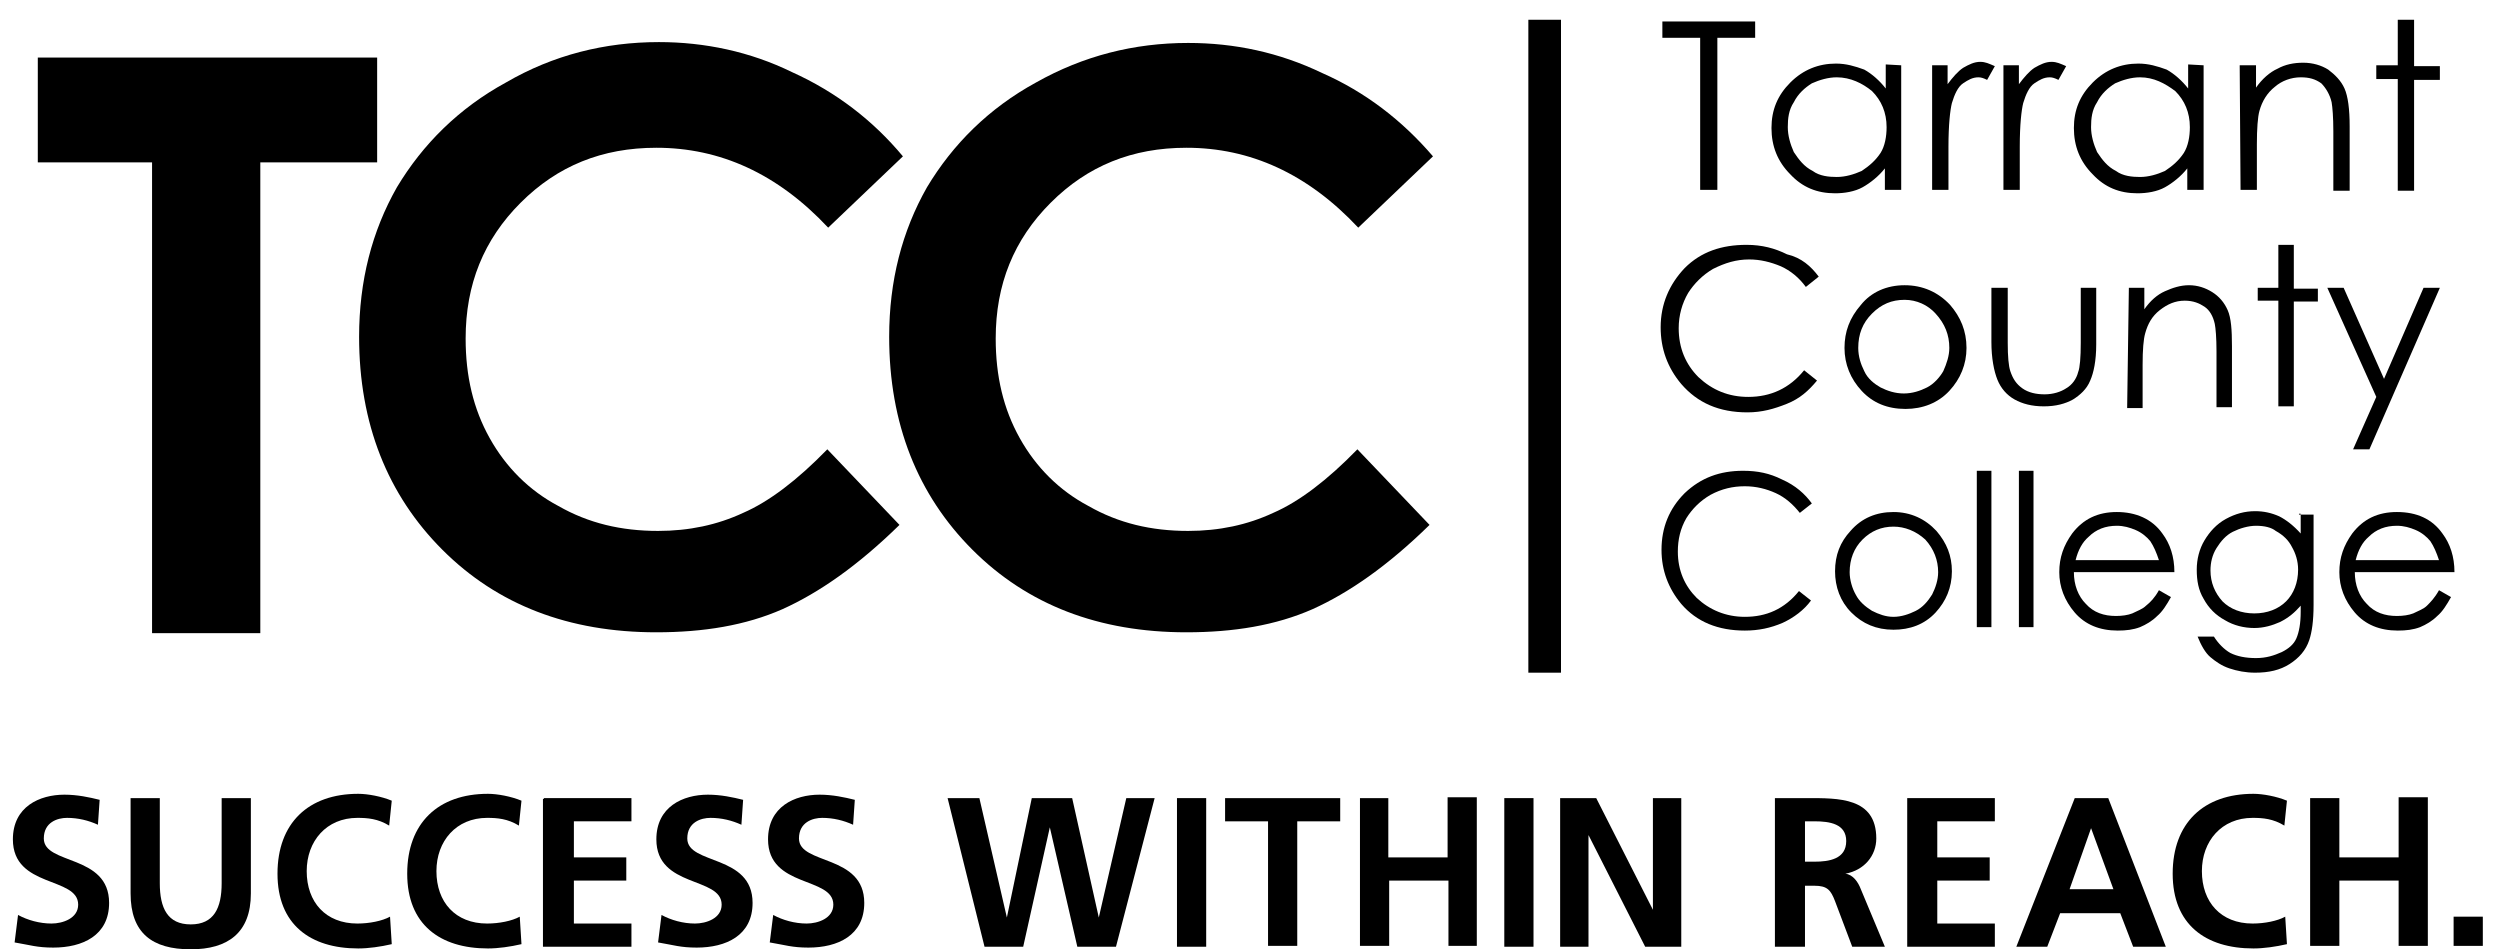
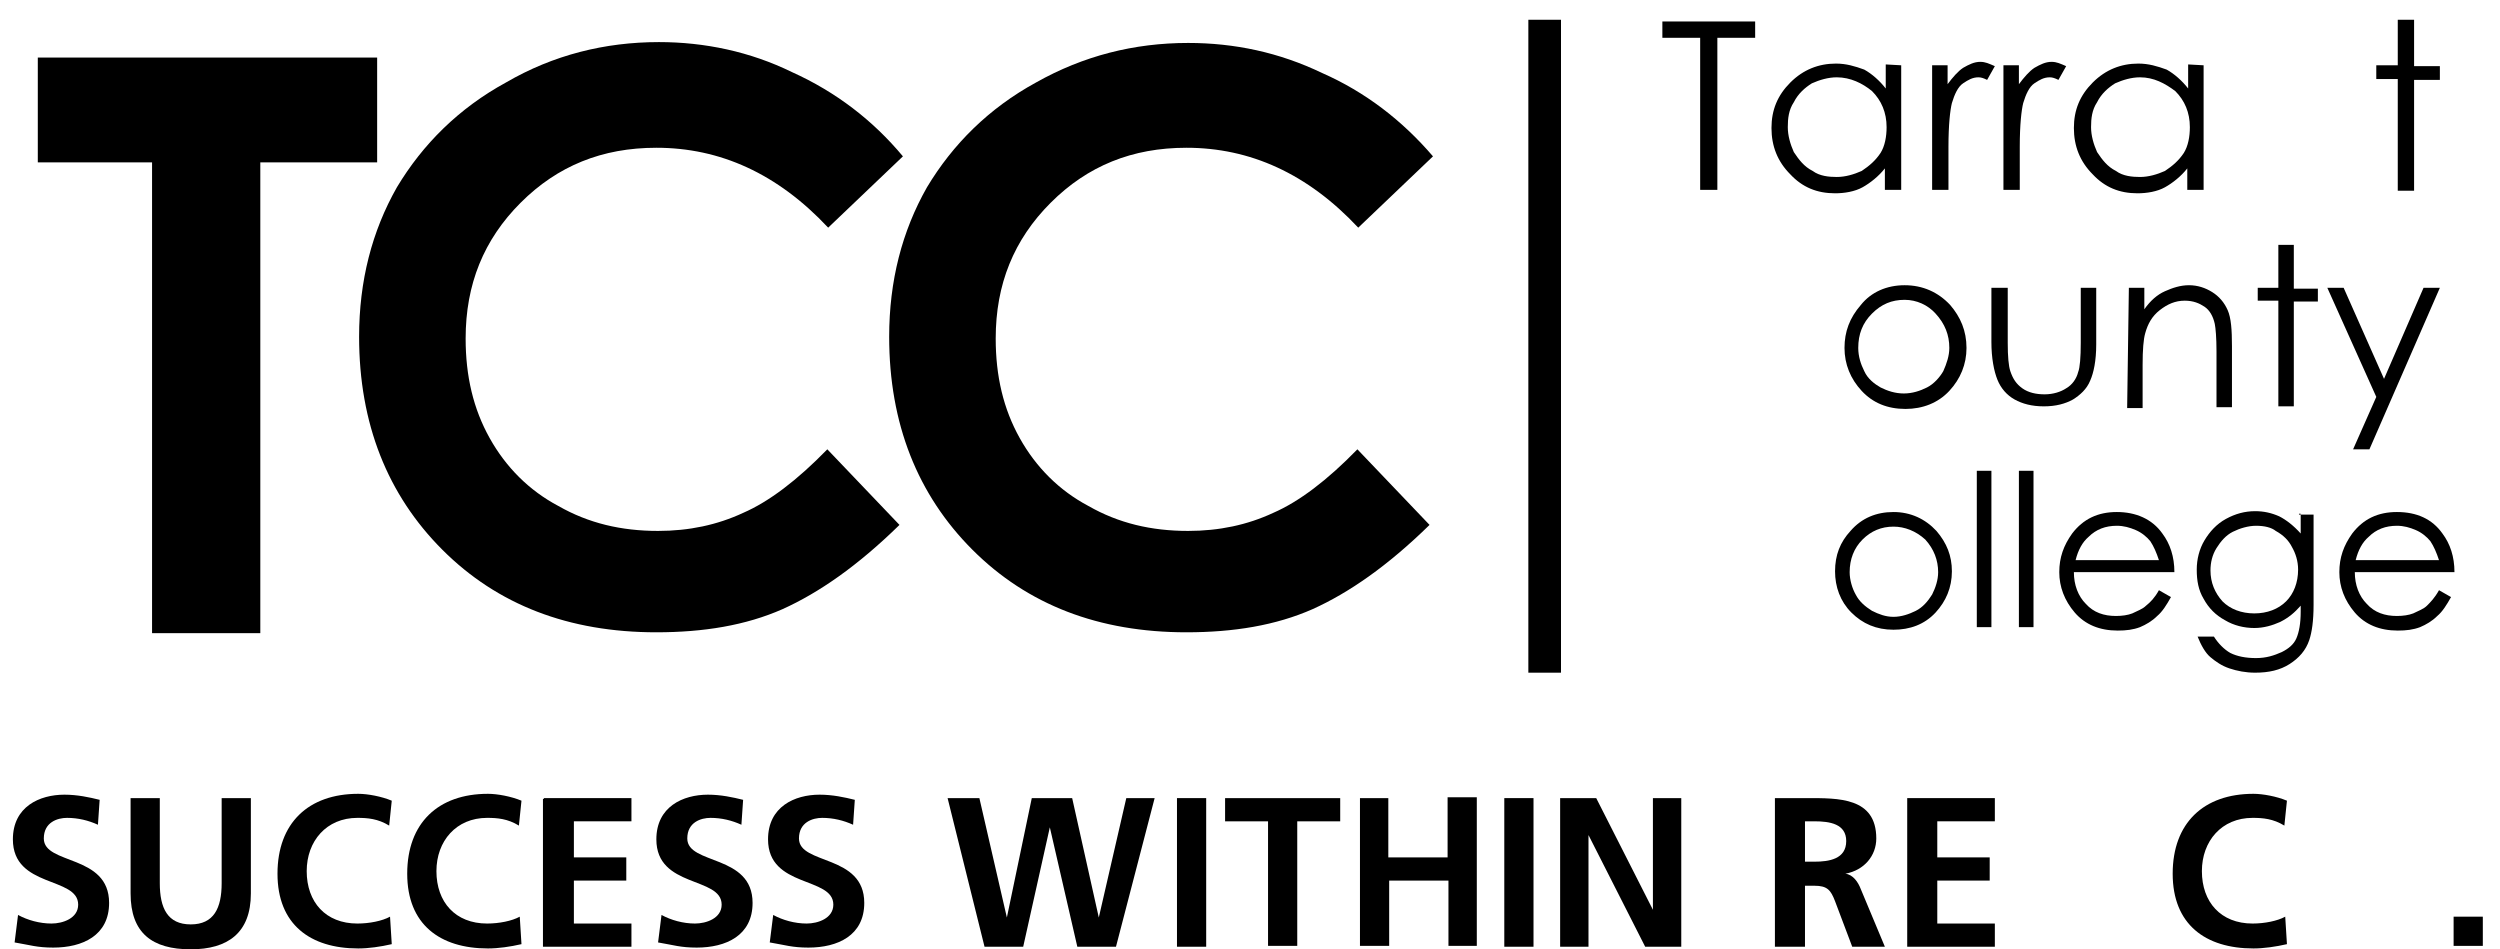
<svg xmlns="http://www.w3.org/2000/svg" class="header-logo" id="headerLogo" viewBox="-200.3 207.5 291 110.5">
  <g>
    <g>
      <rect id="XMLID_390_" x="-22.4" y="209.8" width="3.8" height="76" />
      <g id="TCC_7_">
        <path id="XMLID_389_" d="M-195.9,214.2h39.5v12.2H-170v54.8h-12.6v-54.8h-13.3V214.2z" />
        <path id="XMLID_388_" d="M-33.5,225.7l-8.7,8.3c-5.9-6.3-12.6-9.3-20-9.3c-6.3,0-11.5,2.1-15.8,6.4c-4.3,4.3-6.4,9.5-6.4,15.8                 c0,4.4,0.9,8.2,2.8,11.6c1.9,3.4,4.6,6.1,8,7.9c3.5,2,7.3,2.9,11.6,2.9c3.6,0,6.9-0.7,9.9-2.1c3-1.3,6.3-3.8,9.8-7.4l8.4,8.8                 c-4.9,4.8-9.4,7.9-13.6,9.8c-4.3,1.9-9.2,2.7-14.7,2.7c-10.2,0-18.5-3.2-24.9-9.6c-6.4-6.4-9.7-14.7-9.7-24.8                 c0-6.5,1.5-12.3,4.4-17.4c3-5,7.2-9.2,12.7-12.2c5.5-3.1,11.4-4.6,17.7-4.6c5.4,0,10.6,1.1,15.6,3.5                 C-41.4,218.2-37.1,221.5-33.5,225.7z" />
        <g id="XMLID_386_">
          <path id="XMLID_387_" d="M-95.2,225.7l-8.7,8.3c-5.9-6.3-12.6-9.3-20-9.3c-6.3,0-11.5,2.1-15.8,6.4s-6.4,9.5-6.4,15.8                     c0,4.4,0.9,8.2,2.8,11.6c1.9,3.4,4.6,6.1,8,7.9c3.5,2,7.3,2.9,11.6,2.9c3.6,0,6.9-0.7,9.9-2.1c3-1.3,6.3-3.8,9.8-7.4l8.4,8.8                     c-4.9,4.8-9.4,7.9-13.6,9.8c-4.3,1.9-9.2,2.7-14.7,2.7c-10.2,0-18.5-3.2-24.9-9.6c-6.4-6.4-9.7-14.7-9.7-24.8                     c0-6.5,1.5-12.3,4.4-17.4c3-5,7.2-9.2,12.7-12.2c5.5-3.2,11.5-4.7,17.8-4.7c5.3,0,10.6,1.1,15.5,3.5                     C-103,218.2-98.7,221.5-95.2,225.7z" />
        </g>
      </g>
      <g id="XMLID_374_">
        <path id="XMLID_385_" d="M-6.8,211.9V210H4v1.9h-4.4v17.7h-2v-17.7H-6.8z" />
        <path id="XMLID_382_" d="M21,215.1v14.5h-1.9v-2.5c-0.7,0.9-1.7,1.7-2.6,2.2c-0.9,0.5-2.1,0.7-3.2,0.7c-2.1,0-3.8-0.7-5.2-2.2                 c-1.5-1.5-2.2-3.3-2.2-5.4c0-2.1,0.7-3.8,2.2-5.3c1.5-1.5,3.3-2.2,5.3-2.2c1.2,0,2.2,0.3,3.3,0.7c0.9,0.5,1.8,1.3,2.5,2.2V215                 L21,215.1L21,215.1z M13.5,216.5c-1,0-2,0.3-2.9,0.7c-0.8,0.5-1.6,1.2-2.1,2.2c-0.6,0.9-0.7,1.9-0.7,2.9c0,1,0.3,2,0.7,2.9                 c0.6,0.9,1.2,1.7,2.2,2.2c0.8,0.6,1.9,0.7,2.8,0.7c1,0,2-0.3,2.9-0.7c0.9-0.6,1.6-1.2,2.2-2.1c0.5-0.8,0.7-1.9,0.7-3                 c0-1.7-0.6-3.1-1.7-4.2C16.5,217.2,15.1,216.5,13.5,216.5z" />
        <path id="XMLID_381_" d="M24.5,215.1h1.9v2.2c0.6-0.8,1.2-1.5,1.8-1.9c0.7-0.4,1.3-0.7,2-0.7c0.6,0,1,0.2,1.7,0.5l-0.9,1.6                 c-0.4-0.2-0.7-0.3-1-0.3c-0.7,0-1.2,0.3-1.8,0.7s-1,1.3-1.3,2.3c-0.2,0.8-0.4,2.5-0.4,5.1v5h-1.9V215.1z" />
        <path id="XMLID_380_" d="M32.8,215.1h1.9v2.2c0.6-0.8,1.2-1.5,1.8-1.9c0.7-0.4,1.3-0.7,2-0.7c0.6,0,1,0.2,1.7,0.5l-0.9,1.6                 c-0.4-0.2-0.7-0.3-1-0.3c-0.7,0-1.2,0.3-1.8,0.7s-1,1.3-1.3,2.3c-0.2,0.8-0.4,2.5-0.4,5.1v5h-1.9V215.1z" />
        <path id="XMLID_377_" d="M56.2,215.1v14.5h-1.9v-2.5c-0.7,0.9-1.7,1.7-2.6,2.2c-0.9,0.5-2.1,0.7-3.2,0.7c-2.1,0-3.8-0.7-5.2-2.2                 c-1.5-1.5-2.2-3.3-2.2-5.4c0-2.1,0.7-3.8,2.2-5.3c1.5-1.5,3.3-2.2,5.3-2.2c1.2,0,2.2,0.3,3.3,0.7c0.9,0.5,1.8,1.3,2.5,2.2V215                 L56.2,215.1L56.2,215.1z M48.8,216.5c-1,0-2,0.3-2.9,0.7c-0.8,0.5-1.6,1.2-2.1,2.2c-0.6,0.9-0.7,1.9-0.7,2.9c0,1,0.3,2,0.7,2.9                 c0.6,0.9,1.2,1.7,2.2,2.2c0.8,0.6,1.9,0.7,2.8,0.7c1,0,2-0.3,2.9-0.7c0.9-0.6,1.6-1.2,2.2-2.1c0.5-0.8,0.7-1.9,0.7-3                 c0-1.7-0.6-3.1-1.7-4.2C51.7,217.2,50.4,216.5,48.8,216.5z" />
-         <path id="XMLID_376_" d="M60.4,215.1h1.9v2.6c0.7-1,1.6-1.8,2.5-2.2c0.9-0.5,1.9-0.7,3-0.7c1.1,0,2.1,0.3,2.9,0.8                 c0.8,0.6,1.5,1.3,1.9,2.2s0.6,2.4,0.6,4.4v7.5h-1.9v-6.9c0-1.7-0.1-2.8-0.2-3.4c-0.2-0.9-0.7-1.7-1.2-2.2                 c-0.7-0.5-1.4-0.7-2.4-0.7c-1.1,0-2.2,0.4-3,1.1c-0.9,0.7-1.5,1.7-1.8,2.8c-0.2,0.7-0.3,2.1-0.3,3.9v5.3h-1.9L60.4,215.1                 L60.4,215.1z" />
        <path id="XMLID_375_" d="M78.8,209.8h1.9v5.4h3v1.6h-3v12.9h-1.9v-13h-2.5v-1.6h2.5V209.8z" />
      </g>
      <g id="XMLID_365_">
-         <path id="XMLID_373_" d="M11.4,239.7l-1.5,1.2c-0.8-1.1-1.8-1.9-2.9-2.4c-1.2-0.5-2.4-0.8-3.7-0.8c-1.5,0-2.8,0.4-4.2,1.1                 c-1.2,0.7-2.2,1.7-2.9,2.8c-0.7,1.2-1.1,2.6-1.1,4.1c0,2.3,0.8,4.2,2.3,5.7c1.6,1.5,3.5,2.3,5.8,2.3c2.6,0,4.8-1,6.5-3.1l1.5,1.2                 c-1,1.2-2,2.1-3.5,2.7s-2.9,1-4.6,1c-3.3,0-5.8-1.1-7.7-3.3c-1.6-1.9-2.4-4.1-2.4-6.6c0-2.7,1-5,2.8-6.9c1.9-1.9,4.3-2.7,7.2-2.7                 c1.8,0,3.3,0.4,4.7,1.1C9.4,237.5,10.5,238.5,11.4,239.7z" />
        <path id="XMLID_370_" d="M21.4,240.7c2.1,0,3.9,0.8,5.3,2.3c1.2,1.4,1.9,3,1.9,5c0,1.9-0.7,3.6-2,5c-1.3,1.4-3.1,2.1-5.1,2.1                 c-2.1,0-3.8-0.7-5.1-2.1s-2-3.1-2-5c0-1.9,0.6-3.5,1.9-5C17.5,241.5,19.3,240.7,21.4,240.7z M21.4,242.4c-1.5,0-2.7,0.5-3.8,1.6                 c-1.1,1.1-1.6,2.4-1.6,4c0,1,0.3,1.9,0.7,2.7c0.4,0.9,1.2,1.5,1.9,1.9c0.8,0.4,1.7,0.7,2.7,0.7c1,0,1.9-0.3,2.7-0.7                 c0.8-0.4,1.5-1.2,1.9-1.9c0.4-0.9,0.7-1.8,0.7-2.7c0-1.5-0.5-2.8-1.6-4C24.1,243,22.8,242.4,21.4,242.4z" />
        <path id="XMLID_369_" d="M31.6,241h1.8v6.4c0,1.6,0.1,2.7,0.3,3.3c0.3,0.9,0.7,1.5,1.4,2c0.7,0.5,1.6,0.7,2.6,0.7                 c1,0,1.9-0.3,2.5-0.7c0.7-0.4,1.2-1.1,1.4-1.9c0.2-0.5,0.3-1.7,0.3-3.4v-6.4h1.8v6.6c0,1.9-0.3,3.3-0.7,4.2c-0.4,1-1.2,1.7-2,2.2                 c-0.9,0.5-2,0.8-3.4,0.8s-2.5-0.3-3.4-0.8c-0.9-0.5-1.6-1.3-2-2.3c-0.4-1-0.7-2.5-0.7-4.4V241H31.6z" />
        <path id="XMLID_368_" d="M47.5,241h1.8v2.5c0.7-1,1.5-1.7,2.4-2.1c0.9-0.4,1.8-0.7,2.8-0.7s1.9,0.3,2.7,0.8                 c0.8,0.5,1.4,1.2,1.8,2.1s0.5,2.3,0.5,4.2v7.1h-1.8v-6.5c0-1.6-0.1-2.7-0.2-3.2c-0.2-0.9-0.6-1.6-1.2-2c-0.6-0.4-1.3-0.7-2.3-0.7                 c-1.1,0-2,0.4-2.9,1.1c-0.9,0.7-1.4,1.6-1.7,2.7c-0.2,0.7-0.3,1.9-0.3,3.7v5h-1.8L47.5,241L47.5,241z" />
        <path id="XMLID_367_" d="M64.9,236h1.8v5.1h2.8v1.5h-2.8v12.2h-1.8v-12.3h-2.4V241h2.4V236z" />
        <path id="XMLID_366_" d="M70.6,241h1.9l4.7,10.6l4.6-10.6h1.9l-8.2,18.8h-1.9l2.7-6.1L70.6,241z" />
      </g>
      <g id="XMLID_349_">
-         <path id="XMLID_364_" d="M10.6,266.1l-1.4,1.1c-0.8-1-1.7-1.8-2.8-2.3s-2.3-0.8-3.6-0.8c-1.4,0-2.7,0.3-4,1                 c-1.2,0.7-2.1,1.6-2.8,2.7c-0.7,1.2-1,2.5-1,3.9c0,2.2,0.8,4,2.2,5.4c1.5,1.4,3.4,2.2,5.6,2.2c2.5,0,4.6-0.9,6.3-3l1.4,1.1                 c-0.8,1.1-2,2-3.3,2.6c-1.4,0.6-2.8,0.9-4.4,0.9c-3.1,0-5.6-1-7.4-3.1c-1.5-1.8-2.3-3.9-2.3-6.3c0-2.6,0.9-4.8,2.7-6.6                 c1.9-1.8,4.1-2.6,6.8-2.6c1.7,0,3.1,0.3,4.5,1C8.7,264,9.8,265,10.6,266.1z" />
        <path id="XMLID_361_" d="M20.1,267.1c2,0,3.7,0.8,5,2.2c1.2,1.4,1.8,2.9,1.8,4.7c0,1.9-0.7,3.5-1.9,4.8c-1.3,1.4-3,2-4.9,2                 c-2,0-3.6-0.7-4.9-2s-1.9-3-1.9-4.8c0-1.9,0.6-3.4,1.8-4.7C16.4,267.8,18.1,267.1,20.1,267.1z M20.1,268.8                 c-1.4,0-2.6,0.5-3.6,1.5c-1,1-1.5,2.3-1.5,3.8c0,0.9,0.3,1.9,0.7,2.6c0.4,0.8,1.1,1.4,1.9,1.9c0.8,0.4,1.6,0.7,2.5,0.7                 s1.8-0.3,2.6-0.7c0.8-0.4,1.4-1.1,1.9-1.9c0.4-0.8,0.7-1.7,0.7-2.6c0-1.4-0.5-2.7-1.5-3.8C22.7,269.3,21.4,268.8,20.1,268.8z" />
        <path id="XMLID_360_" d="M29.8,262.3h1.7v18.2h-1.7V262.3z" />
        <path id="XMLID_359_" d="M34.7,262.3h1.7v18.2h-1.7V262.3z" />
        <path id="XMLID_356_" d="M51,276.2l1.4,0.8c-0.5,0.9-1,1.7-1.6,2.2c-0.6,0.6-1.3,1-2,1.3c-0.8,0.3-1.6,0.4-2.6,0.4                 c-2.1,0-3.8-0.7-5-2.1c-1.2-1.4-1.8-3-1.8-4.7c0-1.7,0.5-3.1,1.5-4.5c1.3-1.7,3-2.5,5.2-2.5s4.1,0.8,5.3,2.5                 c0.9,1.2,1.4,2.7,1.4,4.5H41.1c0,1.5,0.5,2.8,1.4,3.7c0.9,1,2.1,1.4,3.5,1.4c0.7,0,1.4-0.1,1.9-0.3c0.6-0.3,1.2-0.5,1.6-0.9                 C50,277.6,50.5,277.1,51,276.2z M51,272.7c-0.3-0.9-0.6-1.6-1-2.2c-0.4-0.5-1-1-1.7-1.3c-0.7-0.3-1.4-0.5-2.2-0.5                 c-1.3,0-2.4,0.4-3.3,1.3c-0.7,0.6-1.2,1.5-1.5,2.7H51z" />
        <path id="XMLID_353_" d="M67.3,267.4H69v10.5c0,1.9-0.2,3.2-0.5,4.1c-0.4,1.2-1.2,2.1-2.3,2.8c-1.1,0.7-2.4,1-4,1                 c-1.1,0-2.1-0.2-3-0.5c-0.9-0.3-1.6-0.8-2.2-1.3c-0.6-0.5-1.1-1.4-1.5-2.4h1.9c0.5,0.8,1.2,1.5,1.9,1.9c0.8,0.4,1.8,0.6,3,0.6                 c1.2,0,2.1-0.3,3-0.7c0.8-0.4,1.4-0.9,1.7-1.6c0.3-0.7,0.5-1.7,0.5-3.1v-0.7c-0.7,0.8-1.4,1.4-2.4,1.9c-0.9,0.4-1.9,0.7-3,0.7                 c-1.2,0-2.4-0.3-3.4-0.9c-1.1-0.6-1.9-1.4-2.5-2.5c-0.6-1-0.8-2.1-0.8-3.4c0-1.2,0.3-2.4,0.9-3.4c0.6-1,1.4-1.9,2.5-2.5                 s2.2-0.9,3.4-0.9c1,0,1.9,0.2,2.8,0.6c0.8,0.4,1.7,1.1,2.5,2v-2.3H67.3z M62.3,268.7c-0.9,0-1.9,0.3-2.7,0.7                 c-0.8,0.4-1.4,1.1-1.9,1.9c-0.5,0.8-0.7,1.7-0.7,2.6c0,1.4,0.5,2.6,1.4,3.6c0.9,0.9,2.2,1.4,3.7,1.4c1.5,0,2.8-0.5,3.7-1.4                 c0.9-0.9,1.4-2.2,1.4-3.7c0-1-0.3-1.9-0.7-2.6c-0.4-0.8-1-1.4-1.9-1.9C64.1,268.9,63.3,268.7,62.3,268.7z" />
        <path id="XMLID_350_" d="M83.6,276.2l1.4,0.8c-0.5,0.9-1,1.7-1.6,2.2c-0.6,0.6-1.3,1-2,1.3c-0.8,0.3-1.6,0.4-2.6,0.4                 c-2.1,0-3.8-0.7-5-2.1c-1.2-1.4-1.8-3-1.8-4.7c0-1.7,0.5-3.1,1.5-4.5c1.3-1.7,3-2.5,5.2-2.5c2.3,0,4.1,0.8,5.3,2.5                 c0.9,1.2,1.4,2.7,1.4,4.5H73.8c0,1.5,0.5,2.8,1.4,3.7c0.9,1,2.1,1.4,3.5,1.4c0.7,0,1.4-0.1,1.9-0.3c0.6-0.3,1.2-0.5,1.6-0.9                 C82.6,277.6,83.1,277.1,83.6,276.2z M83.6,272.7c-0.3-0.9-0.6-1.6-1-2.2c-0.4-0.5-1-1-1.7-1.3c-0.7-0.3-1.4-0.5-2.2-0.5                 c-1.3,0-2.4,0.4-3.3,1.3c-0.7,0.6-1.2,1.5-1.5,2.7H83.6z" />
      </g>
      <g id="tagline_7_">
        <path id="XMLID_348_" d="M-188.9,303.5c-1.1-0.5-2.3-0.8-3.6-0.8c-1.1,0-2.7,0.5-2.7,2.4c0,3.1,7.6,1.8,7.6,7.5                 c0,3.8-3.1,5.2-6.5,5.2c-1.9,0-2.7-0.3-4.5-0.6l0.4-3.2c1.1,0.6,2.5,1,3.9,1c1.3,0,3.1-0.6,3.1-2.2c0-3.3-7.6-1.9-7.6-7.6                 c0-3.8,3.1-5.2,6-5.2c1.5,0,2.9,0.3,4.1,0.6L-188.9,303.5z" />
        <path id="XMLID_347_" d="M-185.1,300.4h3.4v9.9c0,2.9,0.9,4.8,3.6,4.8s3.6-1.9,3.6-4.8v-9.9h3.4v11.1c0,4.6-2.7,6.5-7,6.5                 c-4.5,0-7-1.9-7-6.5V300.4z" />
        <path id="XMLID_346_" d="M-154.7,317.4c-1.3,0.3-2.7,0.5-3.9,0.5c-5.6,0-9.4-2.8-9.4-8.7s3.6-9.3,9.4-9.3c1.1,0,2.7,0.3,3.9,0.8                 l-0.3,2.9c-1.3-0.8-2.5-0.9-3.7-0.9c-3.6,0-5.9,2.7-5.9,6.2c0,3.6,2.2,6.1,5.9,6.1c1.4,0,2.9-0.3,3.8-0.8L-154.7,317.4z" />
        <path id="XMLID_345_" d="M-139.6,317.4c-1.3,0.3-2.7,0.5-3.9,0.5c-5.6,0-9.4-2.8-9.4-8.7s3.6-9.3,9.4-9.3c1.1,0,2.7,0.3,3.9,0.8                 l-0.3,2.9c-1.3-0.8-2.5-0.9-3.7-0.9c-3.6,0-5.9,2.7-5.9,6.2c0,3.6,2.2,6.1,5.9,6.1c1.4,0,2.9-0.3,3.8-0.8L-139.6,317.4z" />
        <path id="XMLID_344_" d="M-137,300.4h10.2v2.7h-6.7v4.2h6.1v2.7h-6.1v5h6.7v2.7h-10.3v-17.2H-137z" />
        <path id="XMLID_343_" d="M-114,303.5c-1.1-0.5-2.3-0.8-3.6-0.8c-1.1,0-2.7,0.5-2.7,2.4c0,3.1,7.6,1.8,7.6,7.5                 c0,3.8-3.1,5.2-6.5,5.2c-1.9,0-2.7-0.3-4.5-0.6l0.4-3.2c1.1,0.6,2.5,1,3.9,1c1.3,0,3.1-0.6,3.1-2.2c0-3.3-7.6-1.9-7.6-7.6                 c0-3.8,3.1-5.2,6-5.2c1.5,0,2.9,0.3,4.1,0.6L-114,303.5z" />
        <path id="XMLID_342_" d="M-101,303.5c-1.1-0.5-2.3-0.8-3.6-0.8c-1.1,0-2.7,0.5-2.7,2.4c0,3.1,7.6,1.8,7.6,7.5                 c0,3.8-3.1,5.2-6.5,5.2c-1.9,0-2.7-0.3-4.5-0.6l0.4-3.2c1.1,0.6,2.5,1,3.9,1c1.3,0,3.1-0.6,3.1-2.2c0-3.3-7.6-1.9-7.6-7.6                 c0-3.8,3.1-5.2,6-5.2c1.5,0,2.9,0.3,4.1,0.6L-101,303.5z" />
        <path id="XMLID_341_" d="M-90,300.4h3.7l3.2,13.9l0,0l2.9-13.9h4.7l3.1,13.9l0,0l3.2-13.9h3.3l-4.5,17.3h-4.5l-3.2-13.9l0,0                 l-3.1,13.9h-4.5L-90,300.4z" />
        <path id="XMLID_340_" d="M-63.3,300.4h3.4v17.3h-3.4V300.4z" />
        <path id="XMLID_339_" d="M-52.7,303.1h-5v-2.7h13.4v2.7h-5v14.5h-3.4V303.1z" />
        <path id="XMLID_338_" d="M-42.1,300.4h3.4v6.9h6.9v-7h3.4v17.3h-3.3V310h-6.9v7.6H-42v-17.2H-42.1z" />
        <path id="XMLID_337_" d="M-25.2,300.4h3.4v17.3h-3.4V300.4z" />
        <path id="XMLID_336_" d="M-18.7,300.4h4.2l6.6,13l0,0v-13h3.3v17.3h-4.2l-6.6-13l0,0v13h-3.3L-18.7,300.4L-18.7,300.4z" />
        <path id="XMLID_333_" d="M6.3,300.4H10c3.7,0,8.1-0.1,8.1,4.7c0,2-1.4,3.7-3.6,4.1l0,0c0.9,0.1,1.5,1,1.8,1.8l2.8,6.7h-3.8                 l-2-5.3c-0.5-1.3-0.9-1.8-2.4-1.8H9.8v7.1H6.3V300.4z M9.8,307.8h1.1c1.7,0,3.7-0.3,3.7-2.4c0-2-1.9-2.3-3.7-2.3H9.8V307.8z" />
        <path id="XMLID_332_" d="M21.7,300.4h10.2v2.7h-6.7v4.2h6.1v2.7h-6.1v5h6.7v2.7H21.7V300.4z" />
-         <path id="XMLID_329_" d="M41.2,300.4h3.9l6.7,17.3h-3.8l-1.5-3.9h-7l-1.5,3.9h-3.6L41.2,300.4z M43.1,303.9L43.1,303.9l-2.5,7.1                 h5.1L43.1,303.9z" />
        <path id="XMLID_328_" d="M65.9,317.4c-1.3,0.3-2.7,0.5-3.9,0.5c-5.6,0-9.4-2.8-9.4-8.7s3.6-9.3,9.4-9.3c1.1,0,2.7,0.3,3.9,0.8                 l-0.3,2.9c-1.3-0.8-2.5-0.9-3.7-0.9c-3.6,0-5.9,2.7-5.9,6.2c0,3.6,2.2,6.1,5.9,6.1c1.4,0,2.9-0.3,3.8-0.8L65.9,317.4z" />
-         <path id="XMLID_327_" d="M68.5,300.4H72v6.9h6.9v-7h3.4v17.3h-3.4V310H72v7.6h-3.4V300.4z" />
        <path id="XMLID_326_" d="M85.3,314.2h3.4v3.4h-3.4V314.2z" />
      </g>
    </g>
  </g>
</svg>